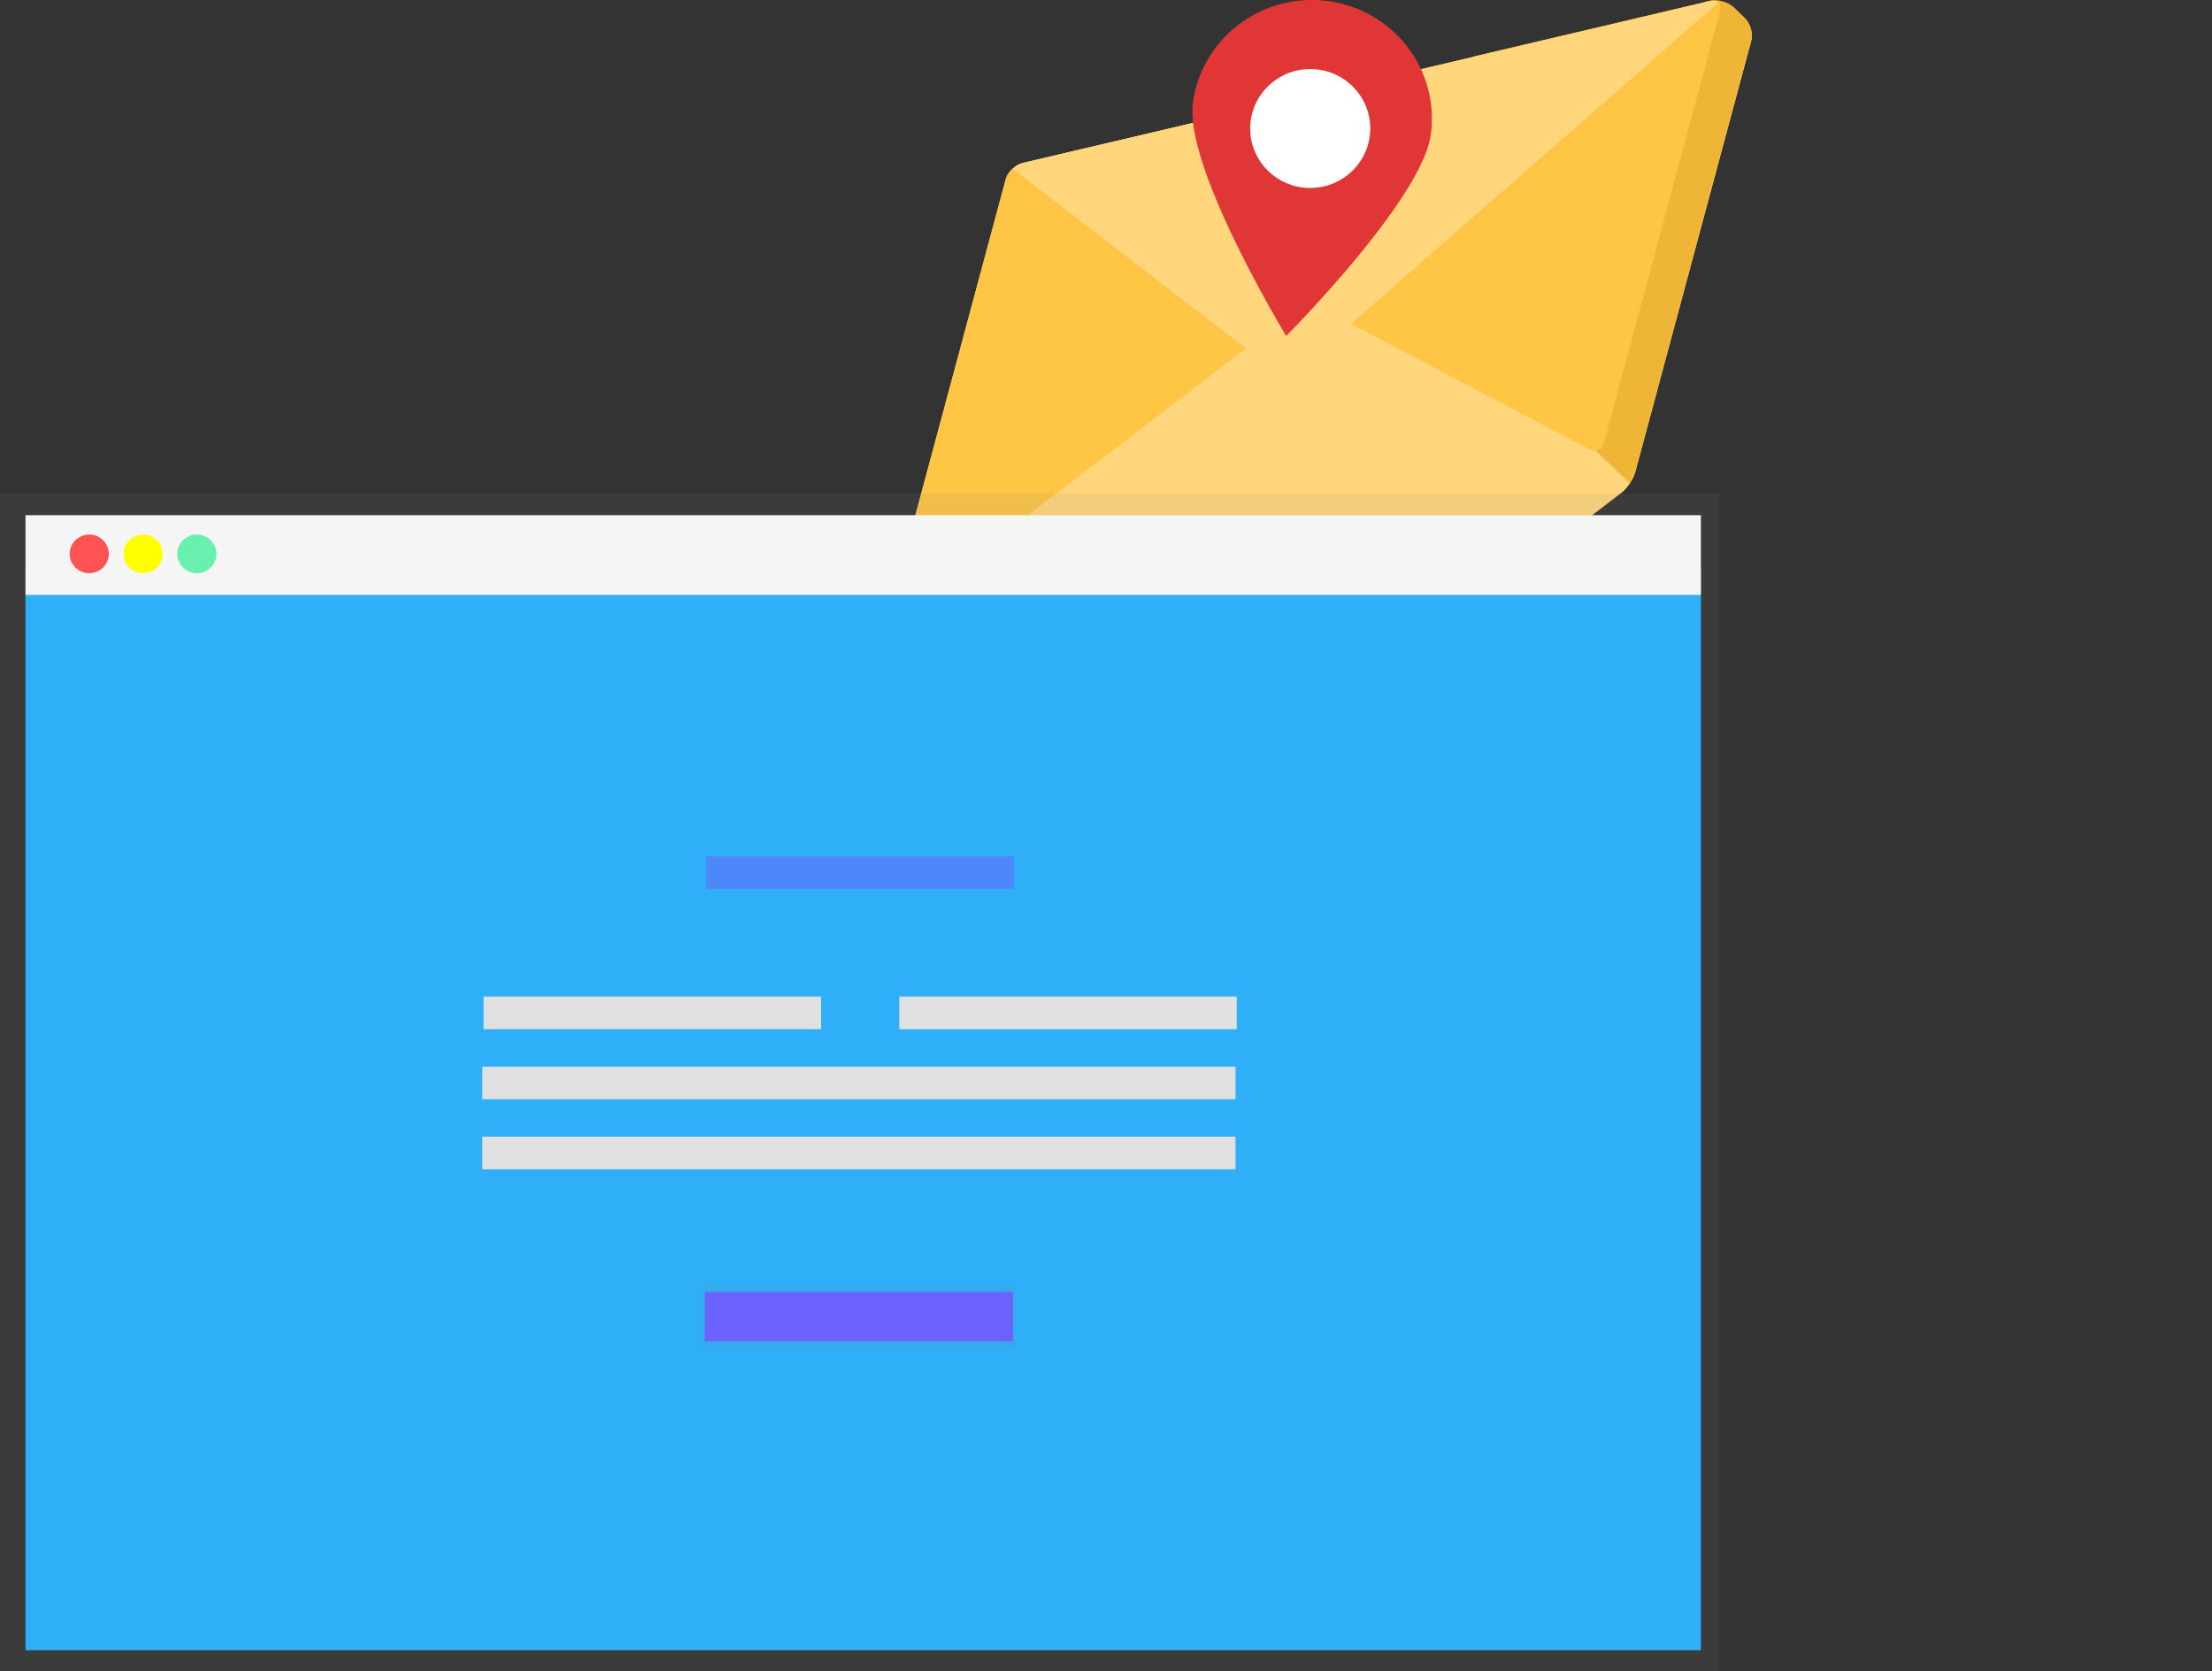
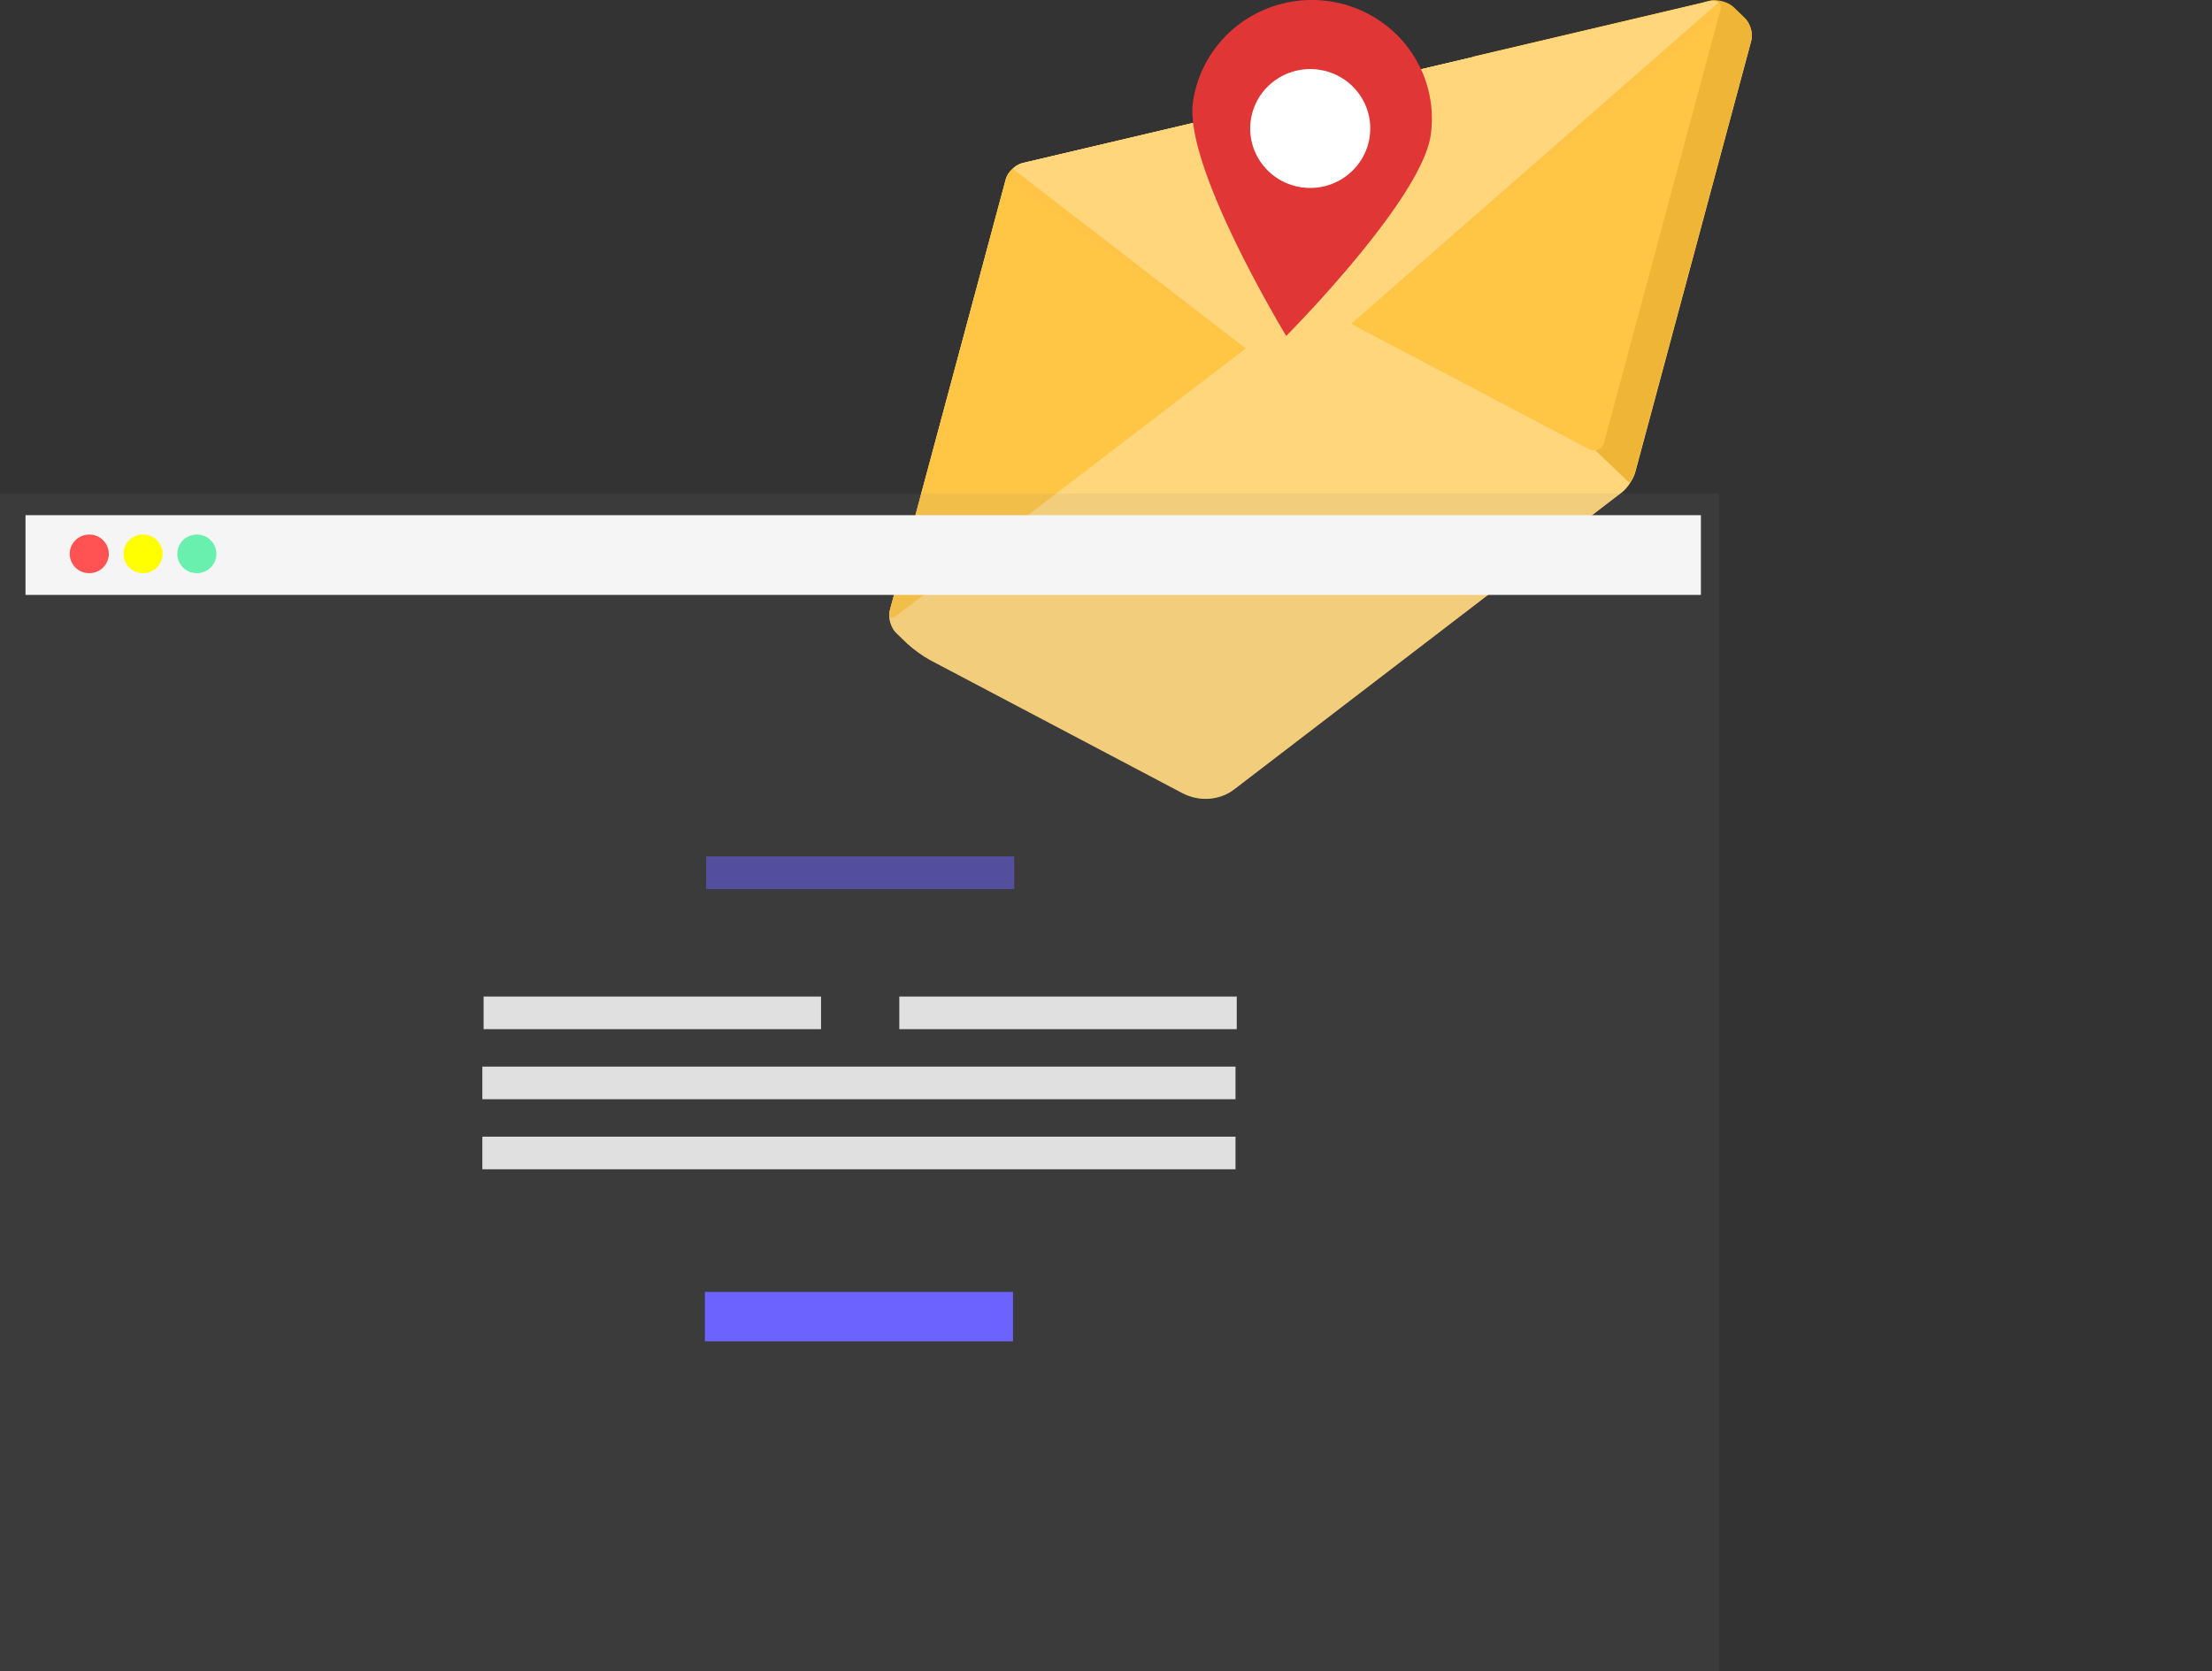
<svg xmlns="http://www.w3.org/2000/svg" width="397" height="300" fill="none">
  <rect width="100%" height="100%" fill="#333333" stroke="none" />
  <g clip-path="url(#clip0)">
    <path d="M314.317 7.301l-20.842 77.517c-.328 1.217-1.487 2.942-2.563 3.71l-69.431 53.199c-2.62 1.981-6.248 2.219-9.224.675l-45.387-23.938c-1.214-.657-3.036-1.968-4.006-2.885l-2.002-1.933c-.971-.917-1.514-2.779-1.186-3.996l20.842-77.517c.327-1.217 1.729-2.55 3.027-2.85L306.916.226c1.298-.3 3.242.23 4.213 1.146l2.002 1.933c.971.917 1.534 2.703 1.186 3.996z" fill="#FFC445" />
    <path opacity=".3" d="M314.317 7.301l-20.842 77.517c-.328 1.217-1.487 2.942-2.563 3.71l-69.431 53.199c-2.62 1.981-6.248 2.219-9.224.675l-45.387-23.938c-1.214-.657-3.036-1.968-4.006-2.885l-2.002-1.933c-.971-.917-1.514-2.779-1.186-3.996l20.842-77.517c.327-1.217 1.729-2.55 3.027-2.85L306.916.226c1.298-.3 3.242.23 4.213 1.146l2.002 1.933c.971.917 1.534 2.703 1.186 3.996z" fill="#fff" />
    <path d="M286.234 80.76l6.236 5.941c.449-.695.795-1.336.959-1.945l20.887-77.565c.349-1.294-.215-3.08-1.187-3.998l-2.005-1.933c-.971-.918-2.919-1.446-4.219-1.146l-1.117.268-19.554 80.378z" fill="#EFB537" />
    <path d="M159.691 109.639l20.841-77.513c.184-.685.612-1.304 1.18-1.802.468-.444.995-.79 1.563-.963l.102-.054c.081.022.101-.054.182-.032L306.925.22c.648-.15 1.135-.018 1.499.244.344.339.464.861.3 1.47l-20.841 77.514c-.328 1.217-1.606 1.767-2.82 1.11l-42.571-22.436-5.567-2.902c-1.215-.657-3.08-.511-4.176.333l-9.301 7.103-62.503 47.814c-.995.791-1.602.463-1.254-.831z" fill="#FFC445" />
    <path opacity=".3" d="M159.691 109.639l20.841-77.513c.184-.685.612-1.304 1.18-1.802.468-.444.995-.79 1.563-.963l.102-.054c.081.022.101-.054.182-.032L306.925.22c.648-.15 1.135-.018 1.499.244.344.339.464.861.3 1.47l-20.841 77.514c-.328 1.217-1.606 1.767-2.82 1.11l-42.571-22.436-5.567-2.902c-1.215-.657-3.08-.511-4.176.333l-9.301 7.103-62.503 47.814c-.995.791-1.602.463-1.254-.831z" fill="#FFC445" />
    <path d="M183.615 29.311c-.081-.022-.101.055-.182.032l-.102.055c-.567.172-1.095.518-1.562.962-.569.499-.996 1.117-1.18 1.802l42.9 30.432-24.286-36.963-15.588 3.68zM308.723 1.861c.184-.685.043-1.131-.3-1.47-.364-.262-.85-.394-1.499-.244L264.42 10.153l-22.02 47.91 65.893-54.93.349-1.294.081.022z" fill="#FFC445" />
    <path d="M181.761 30.301c.467-.444.995-.79 1.563-.962l.101-.054L306.926.21c.649-.15 1.135-.018 1.499.244l-72.283 63.244c-2.964 2.621-7.665 2.648-10.901.136l-43.48-33.532z" fill="#FFC445" />
    <path opacity=".3" d="M181.761 30.301c.467-.444.995-.79 1.563-.962l.101-.054L306.926.21c.649-.15 1.135-.018 1.499.244l-72.283 63.244c-2.964 2.621-7.665 2.648-10.901.136l-43.48-33.532z" fill="#fff" />
    <path d="M256.789 24.208c-1.637 11.675-25.945 36.097-25.945 36.097s-18.378-30.263-16.741-41.939c.785-5.593 3.786-10.648 8.343-14.055a21.736 21.736 0 0115.956-4.11c5.66.776 10.777 3.741 14.224 8.244a21.097 21.097 0 014.159 15.767l.004-.004z" fill="#E13636" />
    <path d="M245.827 24.53c.819-5.838-3.295-11.225-9.19-12.032-5.894-.807-11.336 3.271-12.155 9.11-.818 5.837 3.296 11.224 9.19 12.03 5.895.808 11.337-3.27 12.155-9.108z" fill="#fff" />
    <path d="M0 88.585V300h308.541V88.585H0z" fill="url(#paint0_linear)" />
-     <path d="M305.271 101.738H4.577v194.503h300.694V101.738z" fill="#2FAFF7" />
    <path d="M305.271 92.486H4.577v14.31h300.694v-14.31z" fill="#F5F5F5" />
    <path d="M16.02 102.896c1.938 0 3.51-1.553 3.51-3.469s-1.572-3.469-3.51-3.469c-1.94 0-3.511 1.553-3.511 3.469s1.571 3.469 3.51 3.469z" fill="#FF5252" />
    <path d="M25.676 102.896c1.939 0 3.51-1.553 3.51-3.469s-1.571-3.469-3.51-3.469c-1.938 0-3.51 1.553-3.51 3.469s1.572 3.469 3.51 3.469z" fill="#FF0" />
    <path d="M35.33 102.896c1.938 0 3.51-1.553 3.51-3.469s-1.572-3.469-3.51-3.469c-1.939 0-3.51 1.553-3.51 3.469s1.571 3.469 3.51 3.469z" fill="#69F0AE" />
    <path opacity=".5" d="M182.027 153.742h-55.299v5.854h55.299v-5.854z" fill="#6C63FF" />
    <path d="M147.357 178.898H86.792v5.854h60.565v-5.854zM161.402 184.753h60.566v-5.854h-60.566v5.854zM221.745 191.475H86.569v5.854h135.176v-5.854zM221.745 204.05H86.569v5.854h135.176v-5.854z" fill="#E0E0E0" />
-     <path d="M182.25 230.94h-56.178v10.841h56.178V230.94z" fill="url(#paint1_linear)" />
    <path d="M181.81 231.922h-55.3v8.871h55.3v-8.871z" fill="#6C63FF" />
  </g>
  <defs>
    <linearGradient id="paint0_linear" x1="113358" y1="152954" x2="113358" y2="45227.6" gradientUnits="userSpaceOnUse">
      <stop stop-color="gray" stop-opacity=".25" />
      <stop offset=".54" stop-color="gray" stop-opacity=".12" />
      <stop offset="1" stop-color="gray" stop-opacity=".1" />
    </linearGradient>
    <linearGradient id="paint1_linear" x1="20751.1" y1="6548.67" x2="20751.1" y2="6265.38" gradientUnits="userSpaceOnUse">
      <stop stop-color="gray" stop-opacity=".25" />
      <stop offset=".54" stop-color="gray" stop-opacity=".12" />
      <stop offset="1" stop-color="gray" stop-opacity=".1" />
    </linearGradient>
    <clipPath id="clip0">
      <path fill="#fff" d="M0 0h397v300H0z" />
    </clipPath>
  </defs>
</svg>